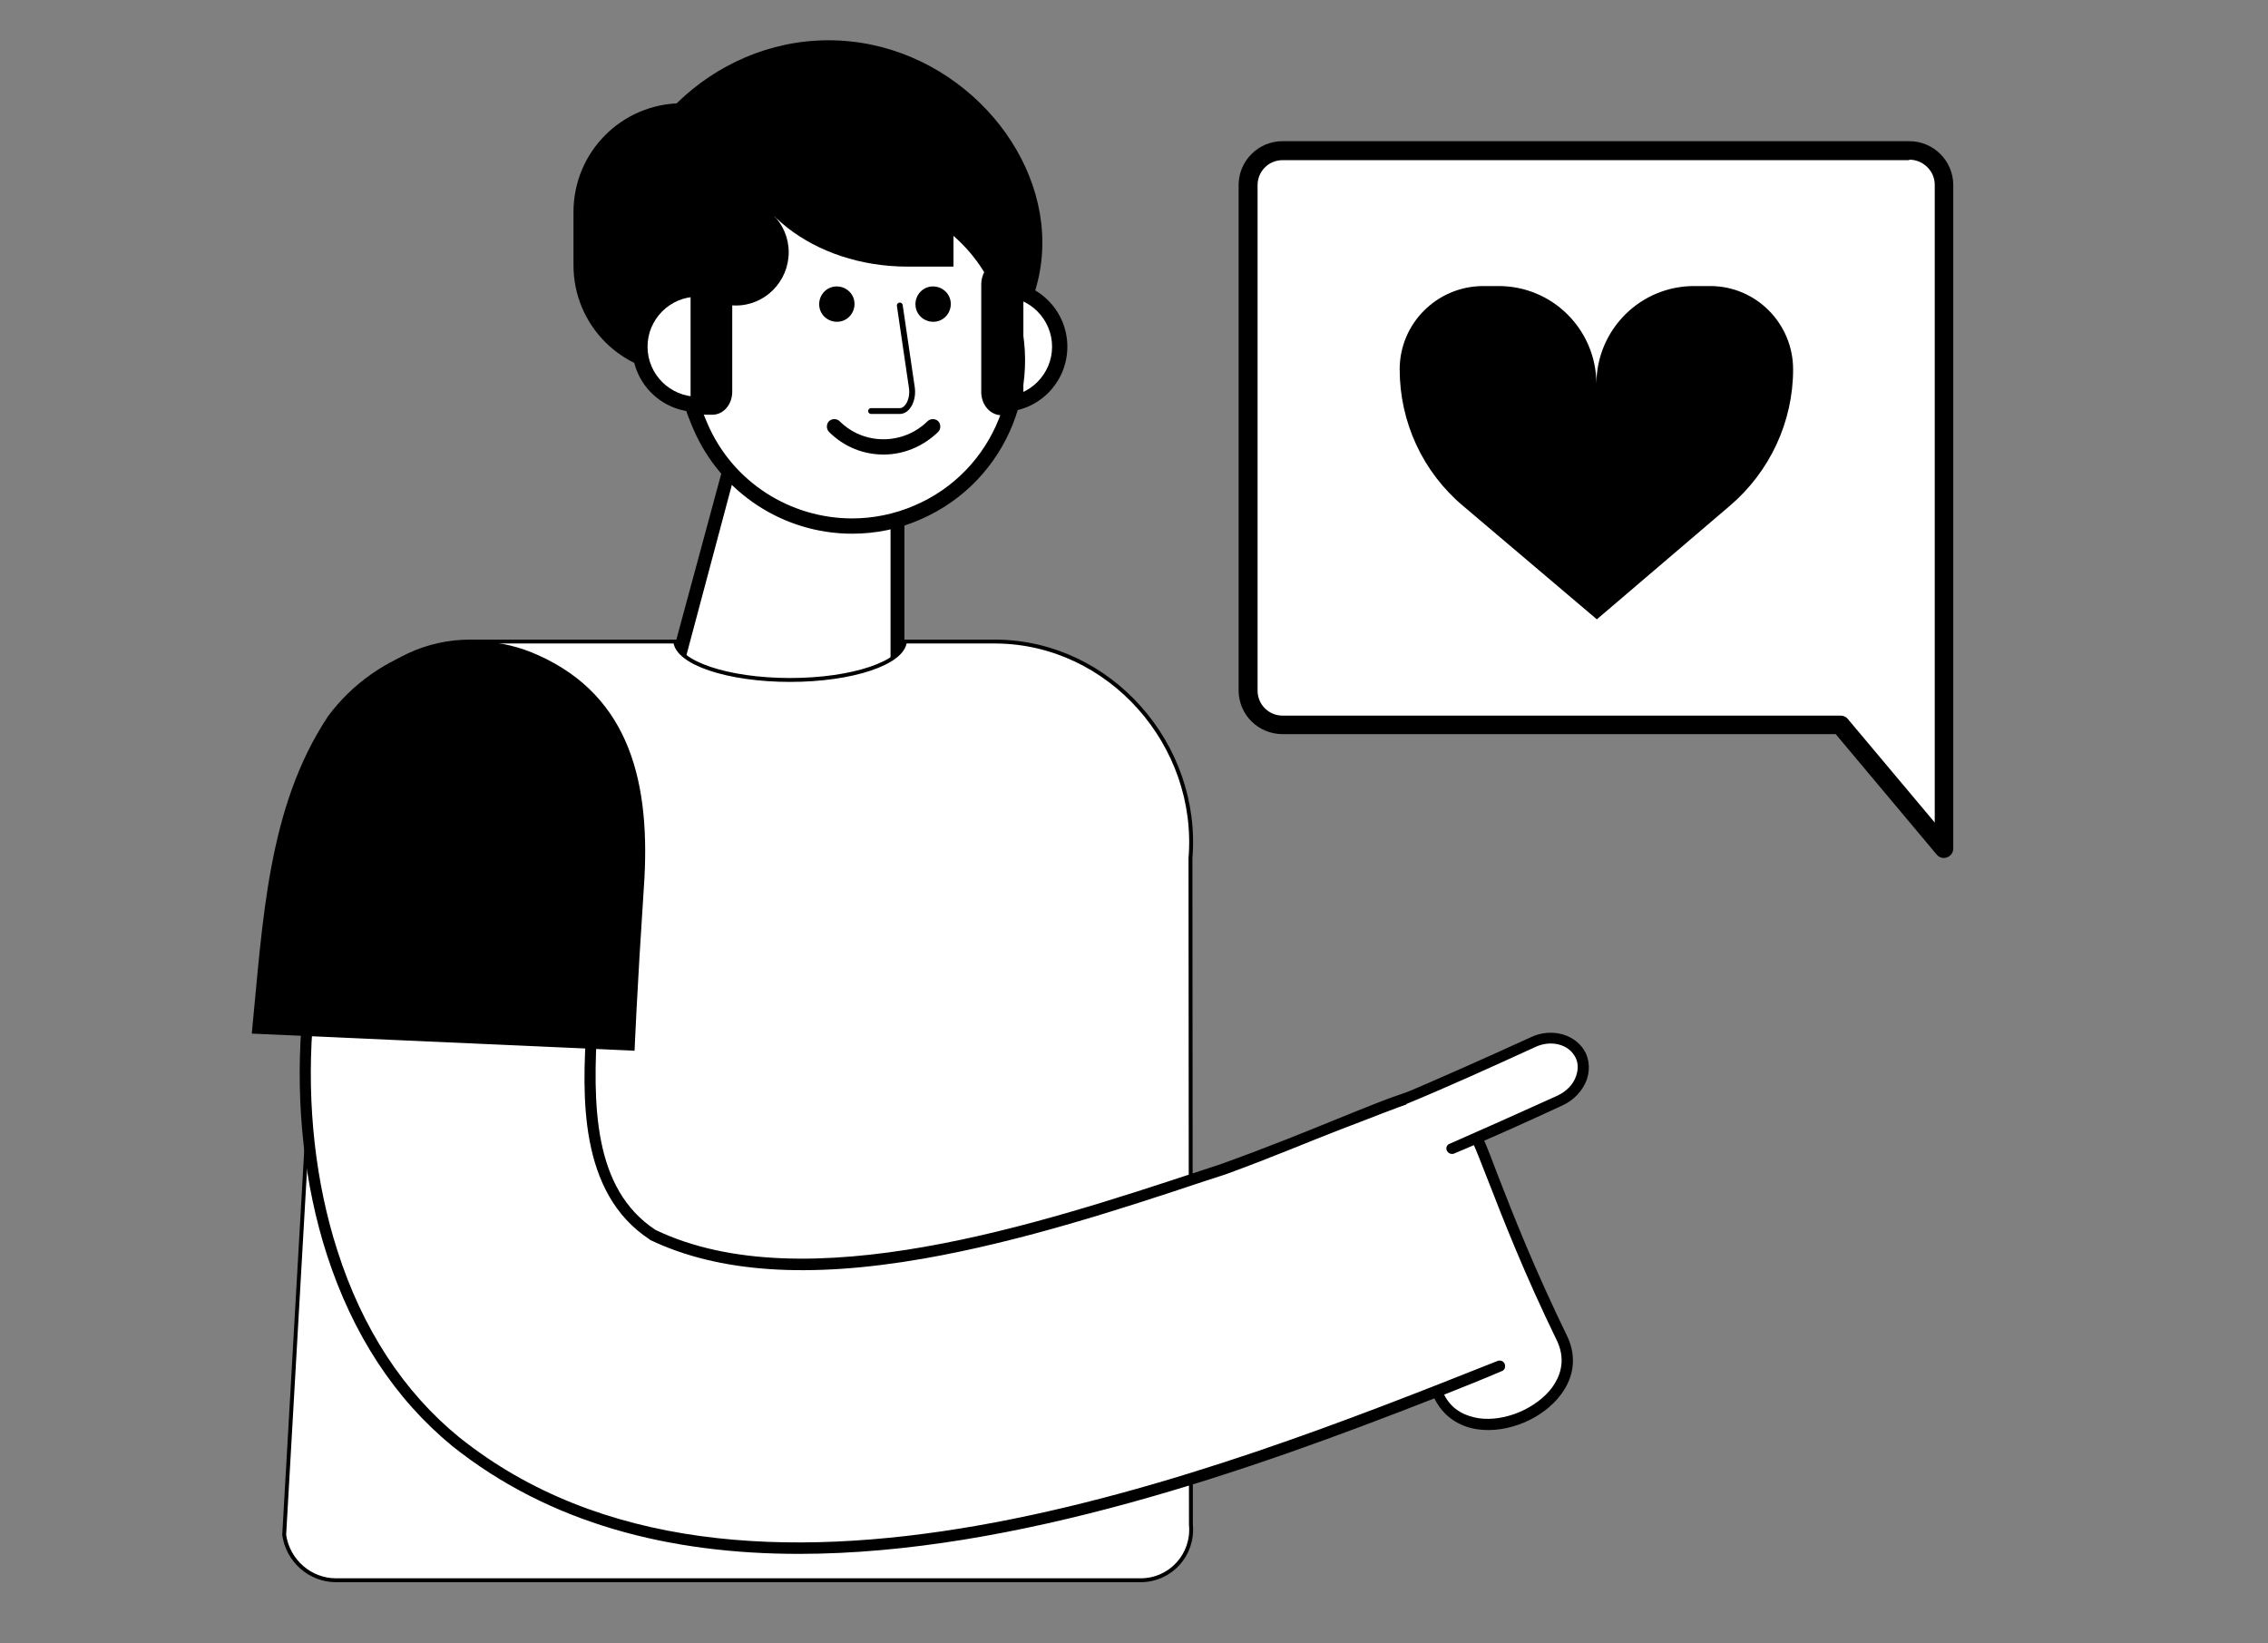
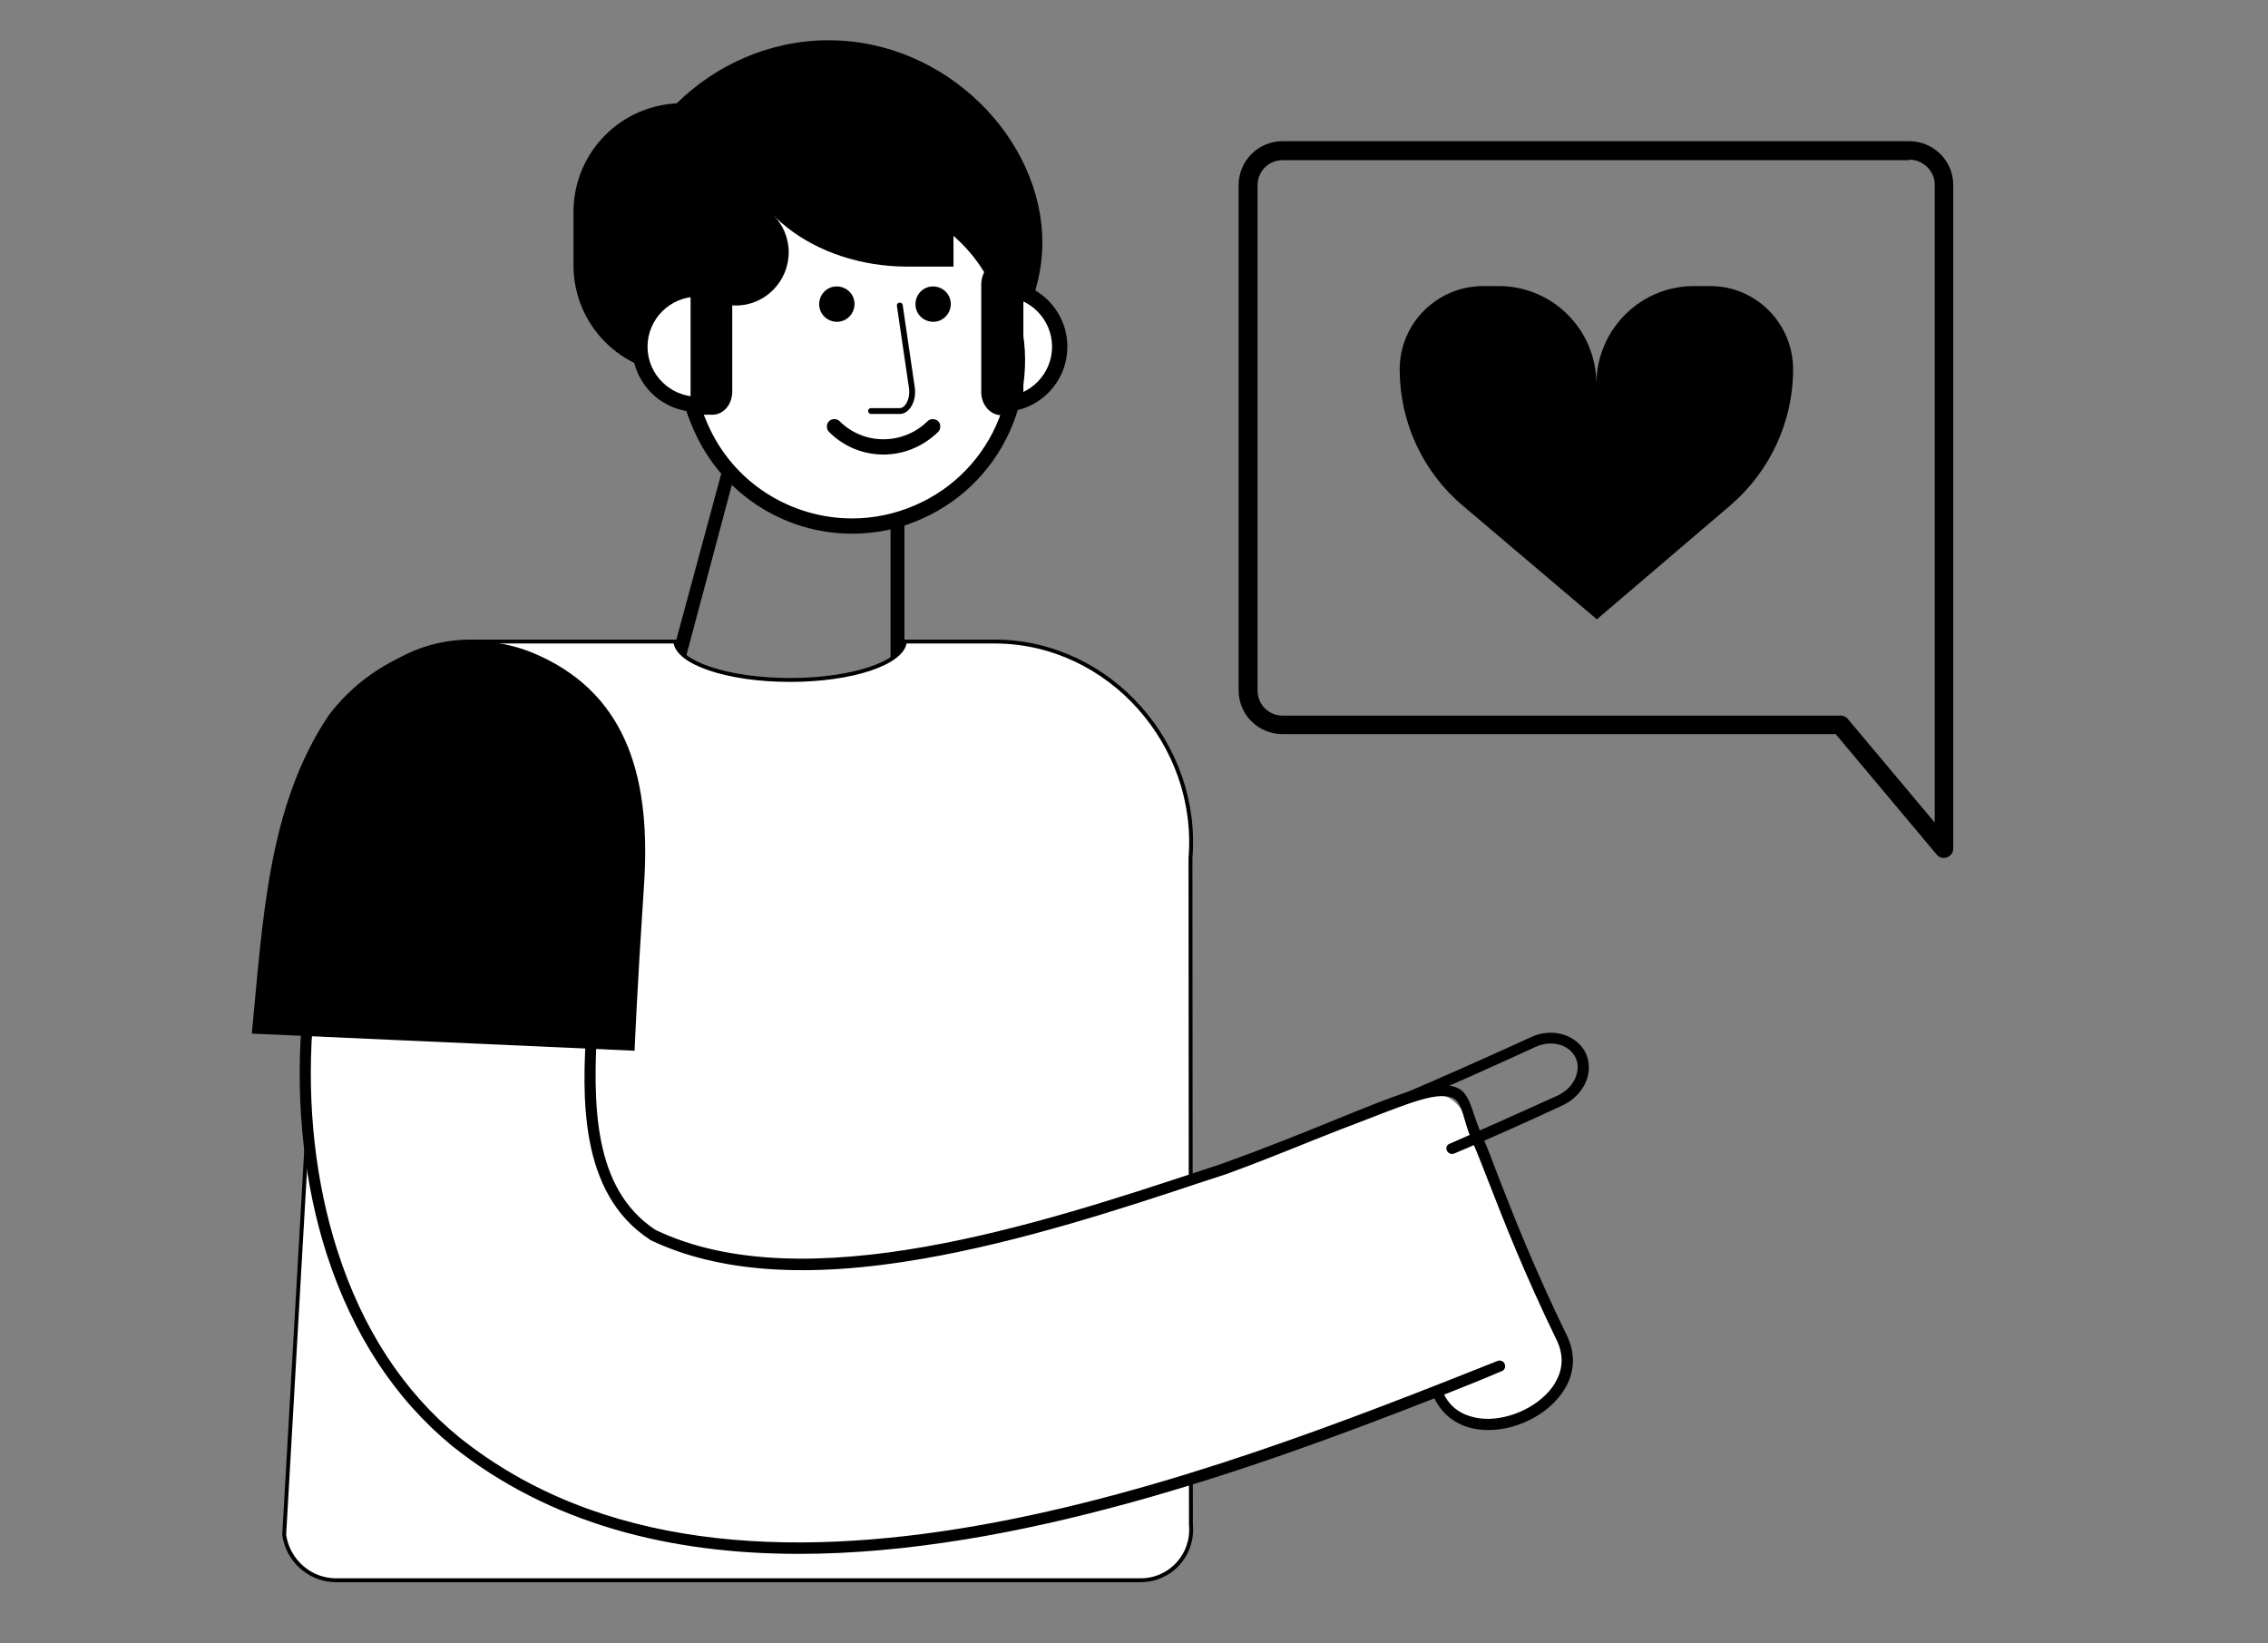
<svg xmlns="http://www.w3.org/2000/svg" xmlns:xlink="http://www.w3.org/1999/xlink" version="1.1" id="Ebene_1" x="0px" y="0px" viewBox="0 0 490 355" style="enable-background:new 0 0 490 355;" xml:space="preserve">
  <rect x="0" y="0" width="490" height="355" fill="#808080" stroke="none" />
  <style type="text/css">
	.st0{clip-path:url(#SVGID_00000077295144179486790450000000842832131021285518_);fill:#FFFFFF;}
	.st1{clip-path:url(#SVGID_00000077295144179486790450000000842832131021285518_);}
	
		.st2{clip-path:url(#SVGID_00000077295144179486790450000000842832131021285518_);fill:none;stroke:#000000;stroke-width:0.842;stroke-linecap:round;stroke-linejoin:round;stroke-miterlimit:10;}
	
		.st3{clip-path:url(#SVGID_00000077295144179486790450000000842832131021285518_);fill:none;stroke:#000000;stroke-width:1.264;stroke-linecap:round;stroke-miterlimit:10;}
	.st4{clip-path:url(#SVGID_00000127757503125680393670000017108025405768238518_);fill:#FFFFFF;}
	.st5{clip-path:url(#SVGID_00000127757503125680393670000017108025405768238518_);}
</style>
  <g>
    <defs>
      <rect id="SVGID_1_" x="54.3" y="8.7" width="288.9" height="333.9" />
    </defs>
    <clipPath id="SVGID_00000131329864745542049690000003975093518321400500_">
      <use xlink:href="#SVGID_1_" style="overflow:visible;" />
    </clipPath>
-     <path style="clip-path:url(#SVGID_00000131329864745542049690000003975093518321400500_);fill:#FFFFFF;" d="M172.7,170.5   L172.7,170.5c-14.2,0-27.3-10.9-27.3-23.9l12.1-44.7c0-13-3.5-23.5,10.7-23.5h15c14.2,0,10.7,10.5,10.7,23.5v45   C193.9,160,186.9,170.5,172.7,170.5" />
    <path style="clip-path:url(#SVGID_00000131329864745542049690000003975093518321400500_);" d="M172.7,172   c-15.3,0-28.8-11.9-28.8-25.4v-0.2l12.1-44.7c0-2.1-0.1-4.2-0.2-6.2c-0.3-6.5-0.6-12,2.7-15.5c2-2.1,5.2-3.2,9.7-3.2h15   c4.5,0,7.7,1,9.7,3.2c3.3,3.4,3,9,2.7,15.5c-0.1,2.1-0.2,4.2-0.2,6.4v45C195.4,162.2,186.5,172,172.7,172 M146.9,146.8   c0.1,11.8,12.1,22.2,25.8,22.2c14.5,0,19.7-11.4,19.7-22v-45c0-2.3,0.1-4.5,0.2-6.5c0.3-5.8,0.5-10.8-1.9-13.3   c-1.4-1.5-3.9-2.2-7.6-2.2h-15c-3.7,0-6.1,0.7-7.6,2.2c-2.4,2.5-2.1,7.5-1.9,13.3c0.1,2.1,0.2,4.3,0.2,6.5v0.2L146.9,146.8z" />
    <path style="clip-path:url(#SVGID_00000131329864745542049690000003975093518321400500_);fill:#FFFFFF;" d="M257.2,185.4   c2-24.5-17.4-46.6-42-46.8h-19.7c-0.4,4.6-11.3,8.3-24.8,8.3c-13.5,0-24.4-3.7-24.8-8.3h-44.3c-19,0-33.7,16.8-31.2,35.6l-9,157.4   c0.8,5.6,5.6,9.8,11.2,9.8h173.8c6.5,0,11.5-5.5,10.9-12L257.2,185.4z" />
    <path style="clip-path:url(#SVGID_00000131329864745542049690000003975093518321400500_);fill:none;stroke:#000000;stroke-width:0.842;stroke-linecap:round;stroke-linejoin:round;stroke-miterlimit:10;" d="   M257.2,185.4c2-24.5-17.4-46.6-42-46.8h-19.7c-0.4,4.6-11.3,8.3-24.8,8.3c-13.5,0-24.4-3.7-24.8-8.3h-44.3   c-19,0-33.7,16.8-31.2,35.6l-9,157.4c0.8,5.6,5.6,9.8,11.2,9.8h173.8c6.5,0,11.5-5.5,10.9-12L257.2,185.4z" />
    <path style="clip-path:url(#SVGID_00000131329864745542049690000003975093518321400500_);fill:#FFFFFF;" d="M337.6,289.4   c-31.9-65.3-8-60.7-72.8-37c-35.1,11.5-89.4,30.9-123.7,14.3c-14.7-9.6-14.1-29.6-13.1-46.1l-55.5-5c-3.1-0.3-5.9,2.5-6.1,6.4   c-2.2,31.6,6.1,68,32.2,89.4c60.8,48.7,162,9,225.6-16.3c-3.4,1.4-10.2,4.2-13.6,5.6C316.2,315.8,344.3,304.1,337.6,289.4" />
    <path style="clip-path:url(#SVGID_00000131329864745542049690000003975093518321400500_);" d="M97.7,312.4   c-12.4-10.2-21.5-24.1-27.1-41.4c-4.8-14.9-6.7-31.9-5.5-49c0.1-2.4,1.2-4.6,2.8-6c1.3-1.1,3-1.7,4.6-1.5l55.5,5   c0.6,0.1,1.1,0.6,1.1,1.2c-1.1,17.9-1,36.1,12.5,45c32.3,15.5,83.6-1.5,117.6-12.7c1.7-0.6,3.5-1.1,5.1-1.7   c10-3.6,17.8-6.8,24.2-9.4c13.6-5.5,21.6-8.9,26.3-6.9c3,1.3,3.1,5.3,5.5,10.6c1.1,2.4,2.2,5.4,3.5,8.8c3.2,8.2,7.6,19.5,14.9,34.5   c0,0,0,0,0,0c1.9,4.2,1.4,8.5-1.4,12.3c-3.9,5.3-11.5,8.5-18,7.6c-4.3-0.6-7.6-3-9.4-6.7c-39.3,15.4-90.5,33.6-137.3,33.6   C144.9,335.7,118.9,329.3,97.7,312.4 M69.5,217.8c-1.2,1-1.9,2.6-2,4.3c-1.2,16.8,0.7,33.5,5.4,48.1c5.4,16.9,14.3,30.5,26.3,40.3   c60.7,48.6,163.2,7.8,224.4-16.5c0.6-0.2,1.3,0.1,1.5,0.7c0.2,0.6,0,1.3-0.6,1.5c-3,1.3-8.9,3.7-12.5,5.1c1.8,3.6,5,4.7,7.5,5.1   c5.6,0.8,12.4-2.1,15.8-6.6c1.6-2.2,3.1-5.6,1.2-9.9c-7.3-15-11.7-26.4-14.9-34.6c-1.4-3.5-2.5-6.5-3.6-8.9c-2-4.6-1.9-8.2-4.2-9.2   c-3.8-1.6-10.9,1.8-24.4,6.9c-6.5,2.5-14.2,5.8-24.3,9.5c-1.7,0.6-3.4,1.1-5.2,1.7c-17.4,5.8-39.1,12.9-60.3,16.6   c-25.1,4.4-44.4,3-59.1-4c0,0-0.1,0-0.1-0.1c-15.5-10.1-14.6-31.3-13.7-46l-54.4-4.9c-0.1,0-0.2,0-0.3,0   C71.1,216.8,70.2,217.2,69.5,217.8" />
-     <path style="clip-path:url(#SVGID_00000131329864745542049690000003975093518321400500_);fill:#FFFFFF;" d="M313.7,248.2   c7.8-3.4,15.6-6.9,23.3-10.4c4.1-1.9,6.1-6.3,4.5-9.7c-1.6-3.5-6.2-4.7-10.3-2.8c-9.4,4.3-18.8,8.5-28.2,12.5" />
    <path style="clip-path:url(#SVGID_00000131329864745542049690000003975093518321400500_);" d="M313.7,249.3c-0.5,0-0.9-0.3-1.1-0.7   c-0.3-0.6,0-1.3,0.6-1.5c7.3-3.2,14.9-6.6,23.3-10.4c1.9-0.9,3.4-2.4,4-4.2c0.5-1.4,0.5-2.8-0.1-4c-1.4-2.9-5.3-3.9-8.7-2.3   c-9.6,4.4-19.1,8.7-28.3,12.5c-0.6,0.3-1.3,0-1.5-0.6c-0.3-0.6,0-1.3,0.6-1.5c9.1-3.9,18.6-8.1,28.2-12.5c4.6-2.2,9.9-0.6,11.9,3.4   c0.8,1.8,0.9,3.8,0.2,5.8c-0.9,2.4-2.8,4.4-5.2,5.5c-8.4,3.9-16,7.3-23.4,10.4C314,249.3,313.8,249.3,313.7,249.3" />
    <path style="clip-path:url(#SVGID_00000131329864745542049690000003975093518321400500_);" d="M137.1,227c0,0,0.5-12.6,2-35.2   c1.6-22.6-3-41.3-22.7-50.2c-16.1-7.4-35.1-0.9-45.5,13.1c-13.1,19.7-14.1,44.2-16.5,68.6L137.1,227z" />
    <path style="clip-path:url(#SVGID_00000131329864745542049690000003975093518321400500_);" d="M162.8,80.8h-15.4   c-13,0-23.5-10.5-23.5-23.5V45.8c0-13,10.5-23.5,23.5-23.5h15.4V80.8z" />
    <path style="clip-path:url(#SVGID_00000131329864745542049690000003975093518321400500_);" d="M225.2,52.4   c0,22.3-20.7,40.4-46.2,40.4s-46.2-18.1-46.2-40.4c0-22.3,20.7-43.7,46.2-43.7S225.2,30.1,225.2,52.4" />
    <path style="clip-path:url(#SVGID_00000131329864745542049690000003975093518321400500_);fill:#FFFFFF;" d="M229,74.9   c0,6.9-5.6,12.5-12.5,12.5c-6.9,0-12.5-5.6-12.5-12.5c0-6.9,5.6-12.5,12.5-12.5C223.4,62.5,229,68.1,229,74.9" />
    <path style="clip-path:url(#SVGID_00000131329864745542049690000003975093518321400500_);" d="M216.5,89c-7.8,0-14.1-6.3-14.1-14.1   c0-7.8,6.3-14.1,14.1-14.1c7.8,0,14.1,6.3,14.1,14.1C230.6,82.7,224.3,89,216.5,89 M216.5,64.1c-6,0-10.8,4.9-10.8,10.8   c0,6,4.9,10.8,10.8,10.8c6,0,10.8-4.9,10.8-10.8C227.3,69,222.5,64.1,216.5,64.1" />
    <path style="clip-path:url(#SVGID_00000131329864745542049690000003975093518321400500_);fill:#FFFFFF;" d="M184.2,113.7   c-14.3,0-27.2-8.5-32.8-21.6l-0.5-1.2c-7.8-18.1,0.5-39.2,18.6-47c4.5-2,9.3-2.9,14.2-2.9c14.3,0,27.2,8.5,32.8,21.6l0.5,1.2   c3.8,8.8,3.9,18.5,0.4,27.4c-3.5,8.9-10.3,15.8-19.1,19.6C193.8,112.7,189.1,113.7,184.2,113.7" />
    <path style="clip-path:url(#SVGID_00000131329864745542049690000003975093518321400500_);" d="M183.6,42.6   c13.2,0,25.8,7.7,31.3,20.6l0.5,1.2c7.5,17.3-0.5,37.4-17.8,44.8c-4.4,1.9-9,2.8-13.5,2.8c-13.2,0-25.8-7.7-31.3-20.6l-0.5-1.2   c-7.5-17.3,0.5-37.4,17.8-44.8C174.5,43.5,179.1,42.6,183.6,42.6 M183.6,39.3L183.6,39.3c-5.1,0-10.1,1-14.8,3.1   c-9.2,4-16.2,11.3-19.9,20.5c-3.7,9.3-3.5,19.4,0.4,28.6l0.5,1.2c5.9,13.7,19.4,22.6,34.3,22.6c5.1,0,10.1-1,14.8-3.1   c18.9-8.2,27.7-30.2,19.5-49.1l-0.5-1.2C212.1,48.2,198.6,39.3,183.6,39.3" />
    <path style="clip-path:url(#SVGID_00000131329864745542049690000003975093518321400500_);fill:#FFFFFF;" d="M150.7,87.4   c-6.9,0-12.5-5.6-12.5-12.5c0-6.9,5.6-12.5,12.5-12.5c0.9,0,1.7,0.1,2.5,0.3" />
    <path style="clip-path:url(#SVGID_00000131329864745542049690000003975093518321400500_);" d="M150.7,89c-7.8,0-14.1-6.3-14.1-14.1   c0-7.8,6.3-14.1,14.1-14.1c1,0,1.9,0.1,2.8,0.3c0.9,0.2,1.5,1,1.3,1.9c-0.2,0.9-1,1.5-1.9,1.3c-0.7-0.1-1.4-0.2-2.2-0.2   c-6,0-10.8,4.9-10.8,10.8c0,6,4.9,10.8,10.8,10.8c0.9,0,1.6,0.7,1.6,1.6C152.4,88.3,151.6,89,150.7,89" />
    <path style="clip-path:url(#SVGID_00000131329864745542049690000003975093518321400500_);" d="M206,57.6h-9.9   c-20.3,0-36.7-12.8-36.7-28.7v-0.8h27.3c10.6,0,19.3,6.7,19.3,15V57.6z" />
    <path style="clip-path:url(#SVGID_00000131329864745542049690000003975093518321400500_);" d="M159,43.1c6.3,0,11.4,5.1,11.4,11.4   S165.3,66,159,66s-11.4-5.1-11.4-11.4S152.7,43.1,159,43.1" />
    <path style="clip-path:url(#SVGID_00000131329864745542049690000003975093518321400500_);fill:none;stroke:#000000;stroke-width:1.264;stroke-linecap:round;stroke-miterlimit:10;" d="   M188.2,88.8h6.2c1.7,0,3-2.5,2.6-5.1L194.4,66" />
    <path style="clip-path:url(#SVGID_00000131329864745542049690000003975093518321400500_);" d="M216.6,56.1c2.4,0,4.4,2.2,4.5,5   l0,0.2v23c0,2.9-2,5.3-4.5,5.4l-0.2,0l-0.2,0c-2.3-0.1-4.1-2.2-4.2-4.8l0-0.2V61.3C212.1,58.5,214.1,56.1,216.6,56.1 M153.7,56.1   c2.5,0,4.5,2.3,4.5,5.2v23.3c0,2.8-1.9,5-4.3,5h-1.5c-1.8,0-3.2-1.7-3.2-3.7V61.3C149.2,58.5,151.2,56.1,153.7,56.1" />
    <path style="clip-path:url(#SVGID_00000131329864745542049690000003975093518321400500_);" d="M190.9,98.2c-4.3,0-8.5-1.6-11.8-4.9   c-0.6-0.6-0.6-1.7,0-2.3c0.6-0.6,1.7-0.6,2.3,0c5.2,5.2,13.7,5.2,19,0c0.6-0.6,1.7-0.6,2.3,0c0.6,0.6,0.6,1.7,0,2.3   C199.4,96.5,195.2,98.2,190.9,98.2" />
    <path style="clip-path:url(#SVGID_00000131329864745542049690000003975093518321400500_);" d="M181.2,69.5c-2.1,0.2-4-1.3-4.2-3.4   c-0.2-2.1,1.3-4,3.4-4.2c2.1-0.2,4,1.3,4.2,3.4C184.8,67.4,183.3,69.3,181.2,69.5" />
    <path style="clip-path:url(#SVGID_00000131329864745542049690000003975093518321400500_);" d="M202,69.5c-2.1,0.2-4-1.3-4.2-3.4   c-0.2-2.1,1.3-4,3.4-4.2c2.1-0.2,4,1.3,4.2,3.4C205.6,67.4,204.1,69.3,202,69.5" />
  </g>
  <g>
    <defs>
      <rect id="SVGID_00000145780033870816289230000003292322688609560496_" x="267.6" y="30.5" width="154.4" height="154.9" />
    </defs>
    <clipPath id="SVGID_00000102544931552362999190000010827903208764264088_">
      <use xlink:href="#SVGID_00000145780033870816289230000003292322688609560496_" style="overflow:visible;" />
    </clipPath>
-     <path style="clip-path:url(#SVGID_00000102544931552362999190000010827903208764264088_);fill:#FFFFFF;" d="M420,183.3l-22.4-26.7   H277.1c-4.1,0-7.5-3.3-7.5-7.5V40c0-4.1,3.3-7.5,7.5-7.5h135.3c4.1,0,7.5,3.3,7.5,7.5V183.3z" />
    <path style="clip-path:url(#SVGID_00000102544931552362999190000010827903208764264088_);" d="M412.5,34.5h0.2   c2.9,0.1,5.3,2.5,5.3,5.4v137.8l-18.8-22.4c-0.4-0.5-1-0.7-1.6-0.7H277.1c-3,0-5.4-2.4-5.4-5.4V40c0-3,2.4-5.4,5.4-5.4H412.5z    M412.5,30.5H277.1c-5.3,0-9.5,4.3-9.5,9.5v109.1l0,0.2c0.1,5.2,4.3,9.3,9.5,9.3h119.5l21.8,26c1.2,1.5,3.6,0.6,3.6-1.3V40   C422,34.7,417.7,30.5,412.5,30.5" />
    <path style="clip-path:url(#SVGID_00000102544931552362999190000010827903208764264088_);" d="M373.7,109.3   c8.7-7.4,13.7-18.2,13.7-29.5c0-9.9-8-18-17.9-18l-3.3,0c-11.7-0.1-21.2,9.3-21.3,21v0.1v-0.1c-0.1-11.7-9.6-21.1-21.3-21l-3.3,0   c-9.9,0.1-17.9,8.1-17.9,18c0,11.4,5,22.2,13.7,29.5l28.9,24.5L373.7,109.3z" />
  </g>
</svg>